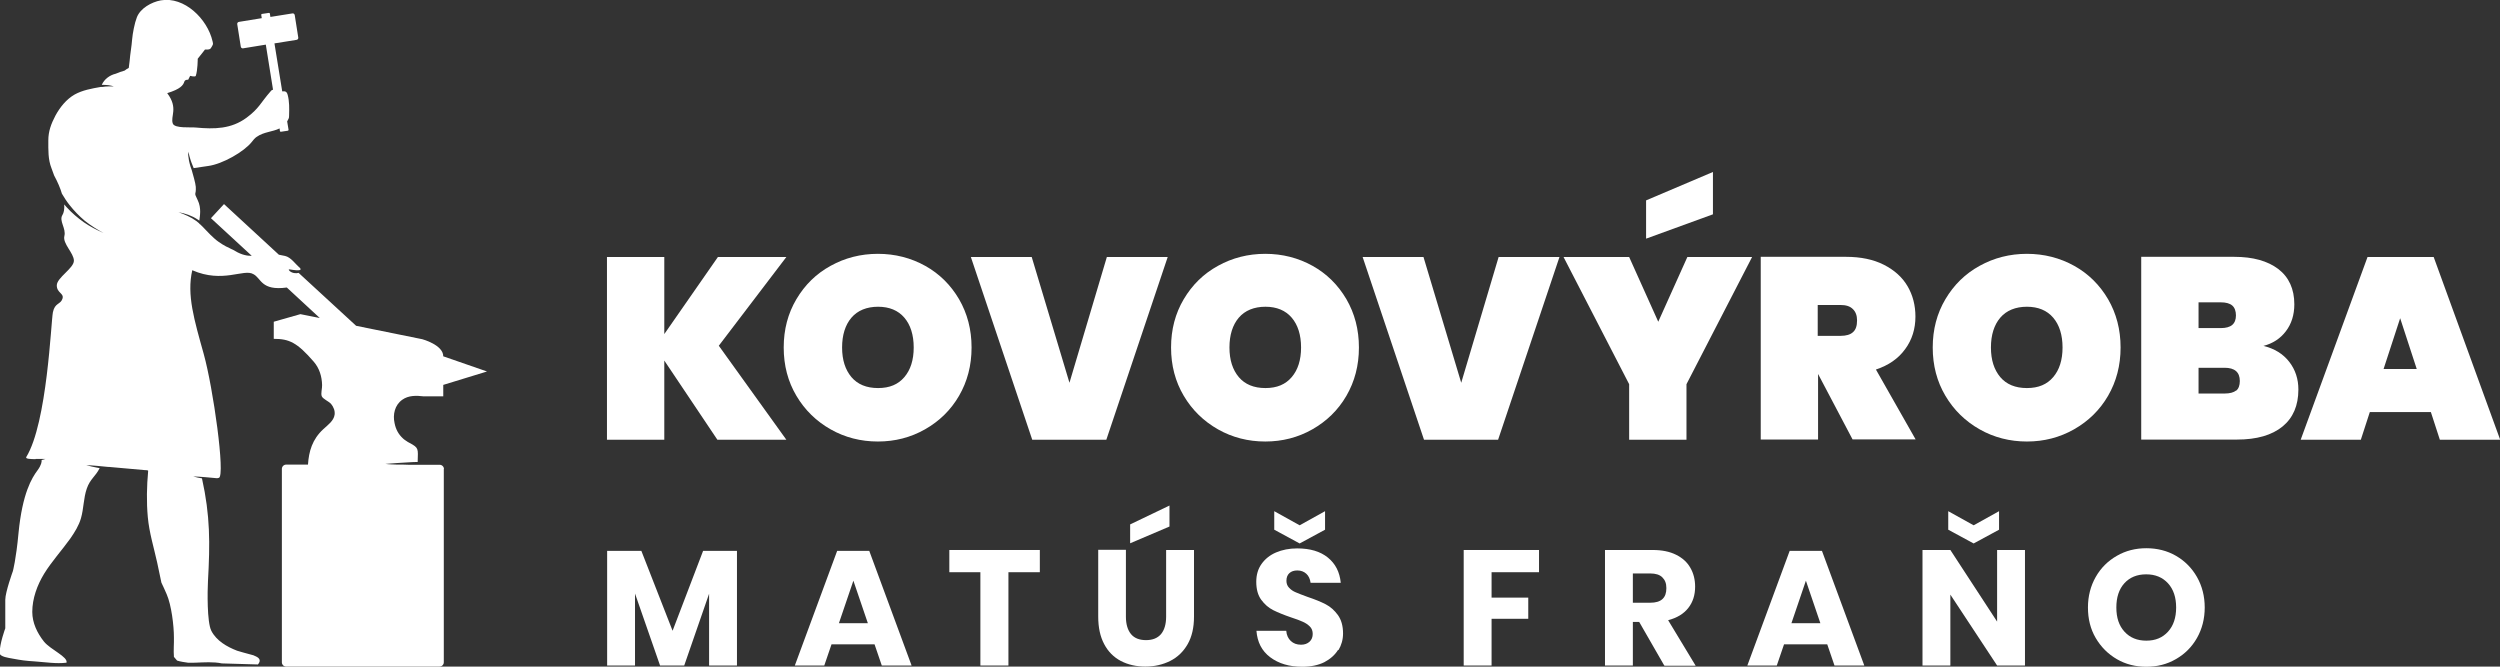
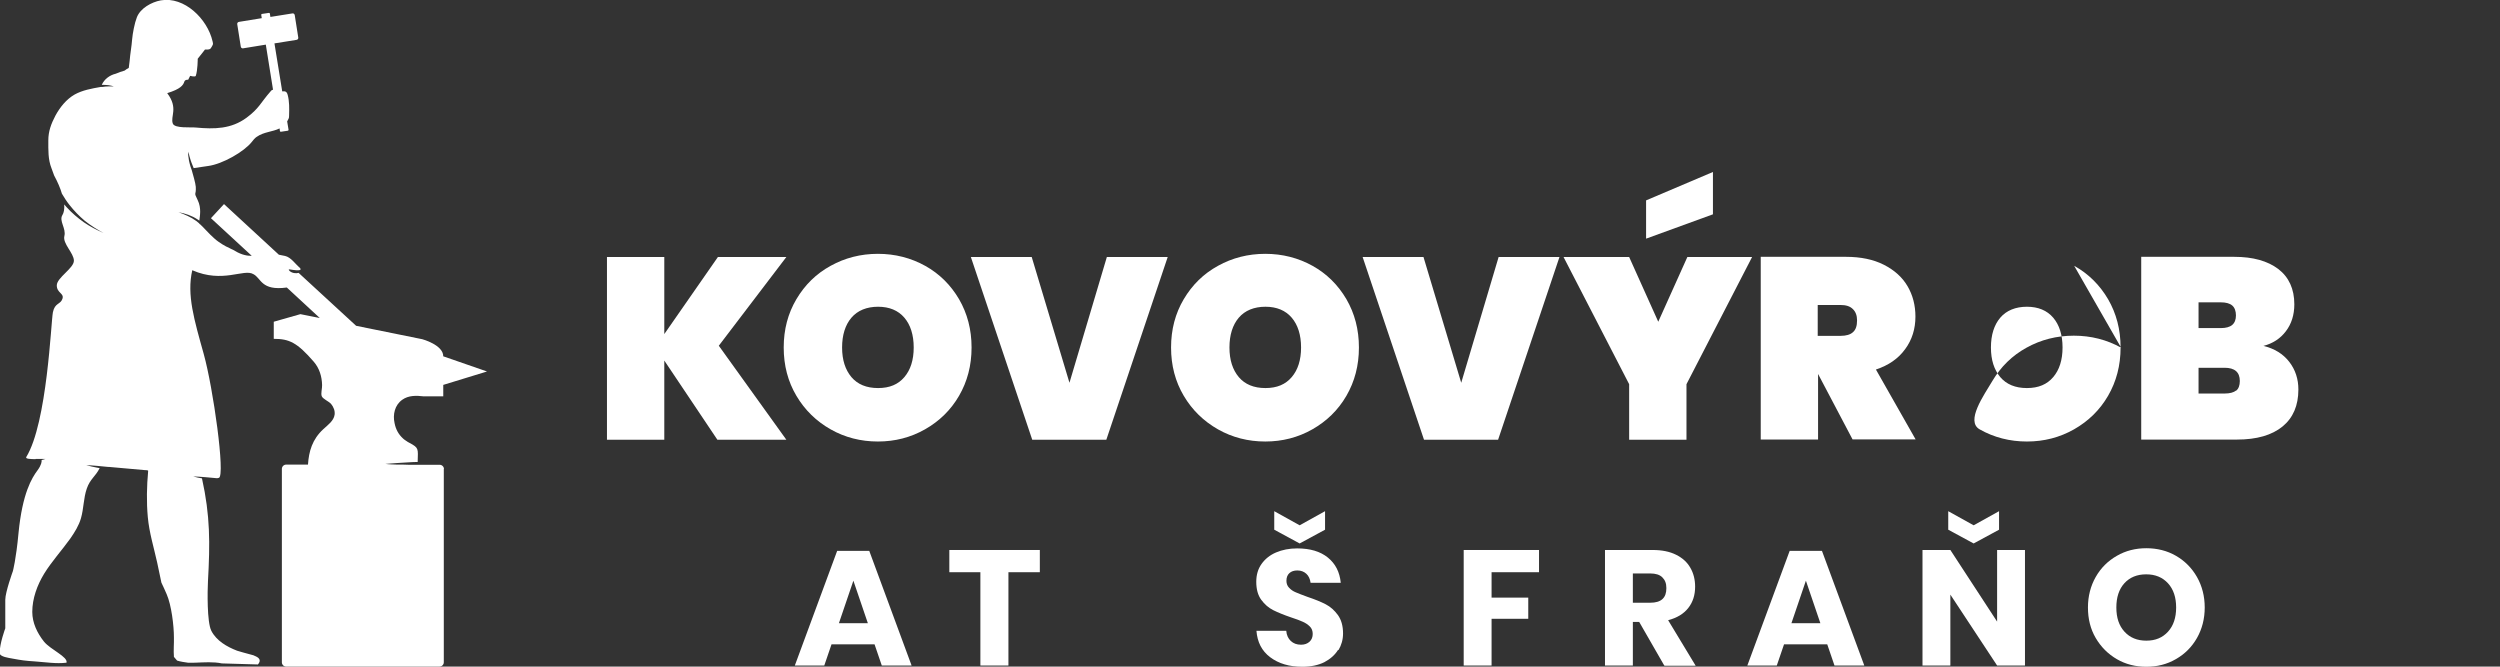
<svg xmlns="http://www.w3.org/2000/svg" id="Layer_2" data-name="Layer 2" viewBox="0 0 141.73 37.79">
  <rect x="0" y="0" width="141.73" height="37.79" fill="#333333" stroke="none" />
  <defs>
    <style>
      .cls-1 {
        fill: #fff;
      }
    </style>
  </defs>
  <g id="Layer_1-2" data-name="Layer 1">
    <g>
      <g>
        <path class="cls-1" d="M40.75,19.6l3.83,5.33h-3.91l-3.01-4.49v4.49h-3.25v-10.36h3.25v4.37l3.04-4.37h3.88l-3.83,5.03Z" />
        <path class="cls-1" d="M52.45,15.07c.81.45,1.45,1.09,1.92,1.89.47.81.71,1.72.71,2.74s-.24,1.93-.71,2.74c-.47.81-1.12,1.44-1.93,1.9-.81.46-1.7.69-2.67.69s-1.87-.23-2.68-.69c-.81-.46-1.46-1.09-1.94-1.9-.48-.81-.72-1.72-.72-2.74s.24-1.93.72-2.74c.48-.81,1.12-1.44,1.94-1.89.81-.45,1.71-.68,2.68-.68s1.87.23,2.68.68ZM48.27,18.01c-.35.41-.53.98-.53,1.69s.18,1.26.53,1.68c.35.41.85.62,1.51.62s1.14-.21,1.49-.62c.35-.41.53-.97.53-1.68s-.18-1.28-.53-1.69c-.35-.41-.85-.62-1.49-.62s-1.16.21-1.51.62Z" />
        <path class="cls-1" d="M58.49,14.57l2.14,7.13,2.12-7.13h3.45l-3.48,10.36h-4.2l-3.48-10.36h3.45Z" />
        <path class="cls-1" d="M74.41,15.07c.81.45,1.45,1.09,1.92,1.89.47.81.71,1.72.71,2.74s-.24,1.93-.71,2.74c-.47.81-1.12,1.44-1.93,1.9-.81.46-1.7.69-2.67.69s-1.87-.23-2.68-.69c-.81-.46-1.46-1.09-1.94-1.9-.48-.81-.72-1.72-.72-2.74s.24-1.93.72-2.74c.48-.81,1.12-1.44,1.94-1.89.81-.45,1.71-.68,2.68-.68s1.87.23,2.68.68ZM70.23,18.01c-.35.41-.53.98-.53,1.69s.18,1.26.53,1.68c.35.41.85.62,1.51.62s1.14-.21,1.49-.62c.35-.41.53-.97.53-1.68s-.18-1.28-.53-1.69c-.35-.41-.85-.62-1.49-.62s-1.16.21-1.51.62Z" />
        <path class="cls-1" d="M80.7,14.57l2.14,7.13,2.12-7.13h3.45l-3.48,10.36h-4.2l-3.48-10.36h3.45Z" />
        <path class="cls-1" d="M99.33,14.57l-3.72,7.21v3.15h-3.25v-3.15l-3.72-7.21h3.72l1.65,3.67,1.65-3.67h3.66ZM97.11,12.15l-3.79,1.38v-2.17l3.79-1.61v2.4Z" />
        <path class="cls-1" d="M105.03,24.92l-1.96-3.72v3.72h-3.25v-10.36h4.83c.84,0,1.56.15,2.15.45.59.3,1.04.7,1.34,1.21.3.51.45,1.09.45,1.73,0,.69-.19,1.31-.58,1.84-.39.54-.94.92-1.66,1.16l2.25,3.96h-3.57ZM103.06,19.04h1.29c.31,0,.55-.07.7-.21.16-.14.23-.36.23-.67,0-.27-.08-.49-.24-.64-.16-.16-.39-.23-.7-.23h-1.29v1.76Z" />
-         <path class="cls-1" d="M117.59,15.07c.81.45,1.45,1.09,1.92,1.89.47.81.71,1.72.71,2.74s-.24,1.93-.71,2.74c-.47.81-1.12,1.44-1.93,1.9-.81.46-1.7.69-2.67.69s-1.87-.23-2.68-.69c-.81-.46-1.46-1.09-1.94-1.9-.48-.81-.72-1.72-.72-2.74s.24-1.93.72-2.74c.48-.81,1.12-1.44,1.94-1.89.81-.45,1.71-.68,2.68-.68s1.87.23,2.68.68ZM113.4,18.01c-.35.41-.53.98-.53,1.69s.18,1.26.53,1.68c.35.41.85.62,1.51.62s1.14-.21,1.49-.62c.35-.41.53-.97.53-1.68s-.18-1.28-.53-1.69c-.35-.41-.85-.62-1.49-.62s-1.16.21-1.51.62Z" />
+         <path class="cls-1" d="M117.59,15.07c.81.45,1.45,1.09,1.92,1.89.47.81.71,1.72.71,2.74s-.24,1.93-.71,2.74c-.47.81-1.12,1.44-1.93,1.9-.81.46-1.7.69-2.67.69s-1.87-.23-2.68-.69s.24-1.93.72-2.74c.48-.81,1.12-1.44,1.94-1.89.81-.45,1.71-.68,2.68-.68s1.87.23,2.68.68ZM113.4,18.01c-.35.41-.53.98-.53,1.69s.18,1.26.53,1.68c.35.41.85.62,1.51.62s1.14-.21,1.49-.62c.35-.41.53-.97.53-1.68s-.18-1.28-.53-1.69c-.35-.41-.85-.62-1.49-.62s-1.16.21-1.51.62Z" />
        <path class="cls-1" d="M129.78,20.51c.35.45.52.98.52,1.57,0,.91-.3,1.61-.9,2.1s-1.46.74-2.58.74h-5.43v-10.36h5.28c1.05,0,1.88.23,2.49.69.6.46.91,1.13.91,2,0,.6-.16,1.11-.48,1.53s-.74.69-1.27.83c.62.15,1.11.45,1.46.9ZM124.64,18.6h1.26c.29,0,.51-.06.65-.18.14-.12.21-.3.21-.54s-.07-.44-.21-.56c-.14-.12-.36-.18-.65-.18h-1.26v1.46ZM126.77,22.15c.14-.11.21-.3.21-.55,0-.5-.29-.75-.86-.75h-1.48v1.46h1.48c.29,0,.51-.06.65-.17Z" />
-         <path class="cls-1" d="M137.8,23.36h-3.45l-.51,1.57h-3.41l3.79-10.36h3.75l3.77,10.36h-3.42l-.51-1.57ZM137.01,20.92l-.94-2.88-.94,2.88h1.87Z" />
      </g>
      <g>
-         <path class="cls-1" d="M41.78,31.23v6.5h-1.58v-4.07l-1.41,4.07h-1.37l-1.42-4.08v4.08h-1.58v-6.5h1.94l1.77,4.53,1.73-4.53h1.93Z" />
        <path class="cls-1" d="M49.6,36.53h-2.46l-.41,1.2h-1.67l2.4-6.5h1.82l2.4,6.5h-1.69l-.41-1.2ZM49.2,35.33l-.82-2.41-.82,2.41h1.64Z" />
        <path class="cls-1" d="M58.95,31.18v1.26h-1.78v5.29h-1.59v-5.29h-1.76v-1.26h5.13Z" />
-         <path class="cls-1" d="M63.83,31.18v3.78c0,.43.1.76.29.99.19.23.48.34.85.34s.65-.11.85-.34c.19-.23.29-.56.29-.99v-3.78h1.58v3.78c0,.62-.12,1.14-.36,1.56s-.57.74-.99.95c-.42.21-.89.32-1.41.32s-.99-.11-1.39-.32c-.4-.21-.72-.53-.94-.95-.23-.43-.34-.95-.34-1.57v-3.78h1.57ZM66.3,29.85l-2.23.95v-1.07l2.23-1.07v1.2Z" />
        <path class="cls-1" d="M75.86,36.84c-.18.29-.44.52-.78.7-.34.17-.76.26-1.25.26-.74,0-1.34-.18-1.82-.54-.48-.36-.73-.86-.78-1.5h1.69c.02.25.11.44.26.58.15.14.34.21.58.21.2,0,.36-.06.48-.17.12-.11.18-.26.18-.44,0-.17-.05-.31-.16-.42s-.24-.2-.4-.27-.38-.16-.67-.25c-.41-.14-.75-.28-1.01-.41-.26-.13-.49-.33-.68-.59-.19-.26-.28-.6-.28-1.02,0-.39.1-.73.3-1.01.2-.28.47-.5.82-.65.35-.15.75-.23,1.2-.23.73,0,1.31.17,1.74.52.43.35.67.82.73,1.43h-1.71c-.03-.22-.11-.39-.24-.51s-.3-.19-.51-.19c-.19,0-.34.05-.45.15s-.17.24-.17.44c0,.15.05.29.15.39.1.11.23.2.38.26.15.07.38.15.67.26.42.14.76.28,1.03.42.27.14.49.34.69.61.19.27.29.61.29,1.04,0,.35-.09.66-.26.95ZM75.12,30.03l-1.44.78-1.44-.78v-1.05l1.44.8,1.44-.8v1.05Z" />
        <path class="cls-1" d="M87.25,31.18v1.26h-2.69v1.44h2.08v1.2h-2.08v2.65h-1.58v-6.55h4.27Z" />
        <path class="cls-1" d="M94.35,37.73l-1.42-2.47h-.36v2.47h-1.58v-6.55h2.71c.52,0,.96.09,1.32.27.36.18.63.42.81.74.18.31.27.67.27,1.07,0,.48-.13.88-.39,1.21s-.64.56-1.14.69l1.56,2.58h-1.75ZM92.57,34.17h.98c.32,0,.55-.07.7-.21.15-.14.22-.34.22-.62s-.08-.46-.23-.61c-.15-.15-.38-.22-.69-.22h-.98v1.66Z" />
        <path class="cls-1" d="M103.6,36.53h-2.46l-.41,1.2h-1.67l2.4-6.5h1.83l2.4,6.5h-1.69l-.41-1.2ZM103.2,35.33l-.82-2.41-.82,2.41h1.64Z" />
        <path class="cls-1" d="M114.8,37.73h-1.58l-2.65-4.02v4.02h-1.58v-6.55h1.58l2.65,4.06v-4.06h1.58v6.55ZM113.33,30.03l-1.44.78-1.44-.78v-1.05l1.44.8,1.44-.8v1.05Z" />
        <path class="cls-1" d="M123.36,31.51c.5.29.9.69,1.19,1.2s.44,1.09.44,1.73-.15,1.22-.44,1.73c-.29.51-.69.91-1.2,1.2-.5.29-1.06.43-1.67.43s-1.17-.14-1.67-.43c-.5-.29-.9-.69-1.2-1.2s-.44-1.09-.44-1.73.15-1.22.44-1.73.69-.91,1.2-1.2c.5-.29,1.06-.43,1.67-.43s1.18.14,1.68.43ZM120.44,33.06c-.31.34-.46.8-.46,1.38s.15,1.03.46,1.37c.31.34.72.51,1.24.51s.92-.17,1.23-.51c.31-.34.46-.8.46-1.37s-.15-1.03-.46-1.37c-.31-.34-.72-.51-1.24-.51s-.93.17-1.24.51Z" />
      </g>
      <path class="cls-1" d="M25.16,26.58v10.97c0,.13-.11.24-.24.24h-8.7c-.13,0-.24-.11-.24-.24v-10.97c0-.13.11-.24.24-.24h1.24c.05-.75.24-1.43.87-2.01.26-.24.59-.47.64-.82.03-.22-.06-.44-.2-.61-.13-.15-.47-.28-.53-.44-.06-.15.03-.46.02-.63-.01-.48-.15-.95-.47-1.32-.95-1.1-1.4-1.3-2.27-1.3v-.97l1.51-.43,1.1.22-1.87-1.73c-1.47.2-1.44-.53-1.9-.76-.54-.32-1.73.54-3.46-.22-.32,1.4.11,2.81.65,4.75.54,1.94,1.23,6.9.86,7.02-.03,0-.06.02-.09.02h0s-.03,0-.04,0l-.33-.03-.33-.03c-.22-.02-.45-.03-.67-.04h0c.17.05.33.08.5.11.47,2.12.46,3.67.34,5.83-.03.55-.06,2.32.19,2.81.29.57.89.91,1.46,1.13.05.02.55.16.93.26.03.02.07.03.11.05.26.11.32.27.14.47l-2.04-.06c-.49-.1-1.01-.06-1.52-.04h-.04c-.2,0-.17.01-.37,0-.21-.03-.42-.06-.61-.12-.06-.07-.12-.14-.18-.21-.03-.38.01-.77,0-1.1,0-.67-.14-1.83-.41-2.45-.09-.22-.2-.44-.3-.66-.08-.38-.16-.76-.24-1.14-.19-.86-.45-1.69-.53-2.57-.08-.87-.06-1.75.02-2.63,0-.04-.21-.04-.21-.04l-2.02-.18h0s-.03,0-.05,0l-.31-.03-.31-.03c-.2-.02-.41-.03-.61-.04h0c.2.06.4.1.6.14l.16.03c-.24.48-.54.61-.73,1.16-.19.55-.17,1.13-.33,1.68-.12.42-.36.8-.61,1.16-.48.67-1.05,1.29-1.48,1.99-.39.64-.67,1.4-.67,2.16,0,.62.28,1.2.66,1.68.37.46,1.38.87,1.28,1.2-.59.07-1.17-.03-1.76-.07-.59-.04-.75-.06-1.34-.17-.14-.03-.69-.09-.69-.31,0-.54.32-1.4.32-1.4v-1.62c0-.43.43-1.62.43-1.62,0,0,.18-.65.32-2.16.22-2.27.76-3.13,1.08-3.56.22-.3.24-.49.23-.58.07-.02.14-.03.21-.06h0c-.12-.01-.25,0-.37,0h-.18s0,.01,0,.01h0c-.27,0-.6-.01-.53-.12,1.19-1.94,1.4-7.67,1.51-8.21.11-.54.43-.43.54-.76.11-.32-.32-.32-.32-.76s.97-.97.97-1.4-.65-.97-.54-1.4c.11-.43-.32-.86-.11-1.19.08-.13.12-.33.1-.6.04.05.09.1.14.16.29.32.62.6.97.85.35.24.73.44,1.12.61-.37-.2-.73-.43-1.06-.69-.32-.27-.61-.57-.87-.9-.16-.2-.3-.42-.43-.64h0c-.09-.31-.24-.66-.44-1.03-.05-.14-.1-.28-.15-.41-.2-.5-.18-1.04-.18-1.58,0-.52.16-.94.4-1.4.26-.48.62-.93,1.09-1.2.45-.25.97-.34,1.48-.43,0,0,0,0,0,0h.1c.11-.02.22-.03.33-.03.05,0,.11,0,.16,0,.05,0,.11,0,.17-.01-.03,0-.05,0-.08-.01l-.08-.02c-.05-.01-.11-.02-.16-.03-.11-.01-.22-.02-.33-.02-.02,0-.04,0-.05,0,.14-.32.45-.55.79-.63,0,0,0,0,0,0,.16-.07.34-.13.51-.18.07-.06.15-.11.23-.15.02-.12.03-.25.05-.4.03-.4.11-.8.14-1.21.03-.35.14-.93.27-1.26.2-.51.82-.86,1.36-.96,1.33-.23,2.64,1.05,2.93,2.32.04.17.04.15-.04.3-.08.16-.14.17-.31.17-.02,0-.05,0-.07,0-.02,0-.03.02-.04.04-.13.16-.26.32-.38.48,0,0,0,.65-.11.97-.03.08-.32,0-.32,0l-.11.22s-.18-.02-.22.11c-.06.2-.22.42-.97.65.65.86.16,1.32.32,1.73.11.28,1.03.19,1.3.22,1.07.1,2.01.08,2.87-.55.73-.54.79-.84,1.37-1.5.03-.04.07-.08.12-.09,0,0,.02,0,.02,0l-.41-2.56-1.29.21c-.06.01-.12-.03-.13-.1l-.2-1.27c-.01-.06.03-.12.1-.13l1.29-.21-.03-.19s.01-.05.04-.05l.4-.06s.05.01.05.04l.03.19,1.25-.2c.06-.01.12.03.13.1l.2,1.27c.01.06-.03.12-.1.13l-1.25.2.44,2.72c.15-.01.25-.02.31.2.1.37.09.77.08,1.15,0,.08,0,.15-.04.22-.02.05-.05.09-.07.13l.08.48s-.01.05-.04.05l-.4.06s-.05-.01-.05-.04l-.02-.15c-.4.2-.89.19-1.3.48-.11.07-.19.18-.27.28-.44.56-1.66,1.26-2.48,1.37-.26.04-.63.09-.82.12,0,0,0,0,0,0-.04-.1-.08-.2-.12-.3-.04-.1-.07-.21-.1-.31-.02-.05-.03-.11-.04-.16-.02-.05-.03-.11-.05-.16,0,.03,0,.05,0,.08v.08c0,.06.01.11.02.17.01.11.03.22.06.33.03.13.07.25.12.38,0,0,0,0,0,0,.06.21.22.76.23.95.03.53-.14.25.11.76.22.45.12.91.09,1.16-.03-.02-.06-.05-.1-.07-.33-.22-.7-.34-1.08-.41.36.13.71.28,1.01.5.05.04.11.09.16.13h0s.02.04.04.05c0,0,0,0,.01,0,.21.19.39.41.6.61.14.13.28.27.44.38.08.06.16.11.24.16l.13.07.06.04.07.03c.09.04.17.09.26.13l.07.03h0c.35.22.71.36,1.06.34l-2.31-2.13.74-.8,3.11,2.87c.12.02.24.05.35.07.33.07.61.48.78.62.1.08.12.13.09.16,0,0,0,0,0,0,0,0,0,0,0,0-.02.02-.06.04-.25.03-.05,0-.11-.01-.18-.02-.15-.02-.22-.04-.23-.02,0,.02.02.05.04.07,0,0,.01.01.02.02.14.12.35.14.5.1h0l3.26,3h0l3.75.76s1.19.32,1.19.97l2.48.86-2.48.76v.65h-1.11c-.42-.05-.86-.06-1.21.19-.43.3-.55.84-.44,1.33.07.36.23.64.47.86.04.04.09.08.14.11.01.01.03.02.04.03.02.01.04.02.06.04.04.03.09.05.14.08.53.28.48.33.46,1.05,0,.01,0,.02,0,.03-.17,0-.33.01-.5.02l-.33.02-.33.02c-.22.02-.45.03-.67.05h0c.22.03.45.03.67.04h.33s.33.01.33.01c.18,0,.35,0,.53,0h0s1.22,0,1.22,0c.13,0,.24.11.24.24Z" />
    </g>
  </g>
</svg>